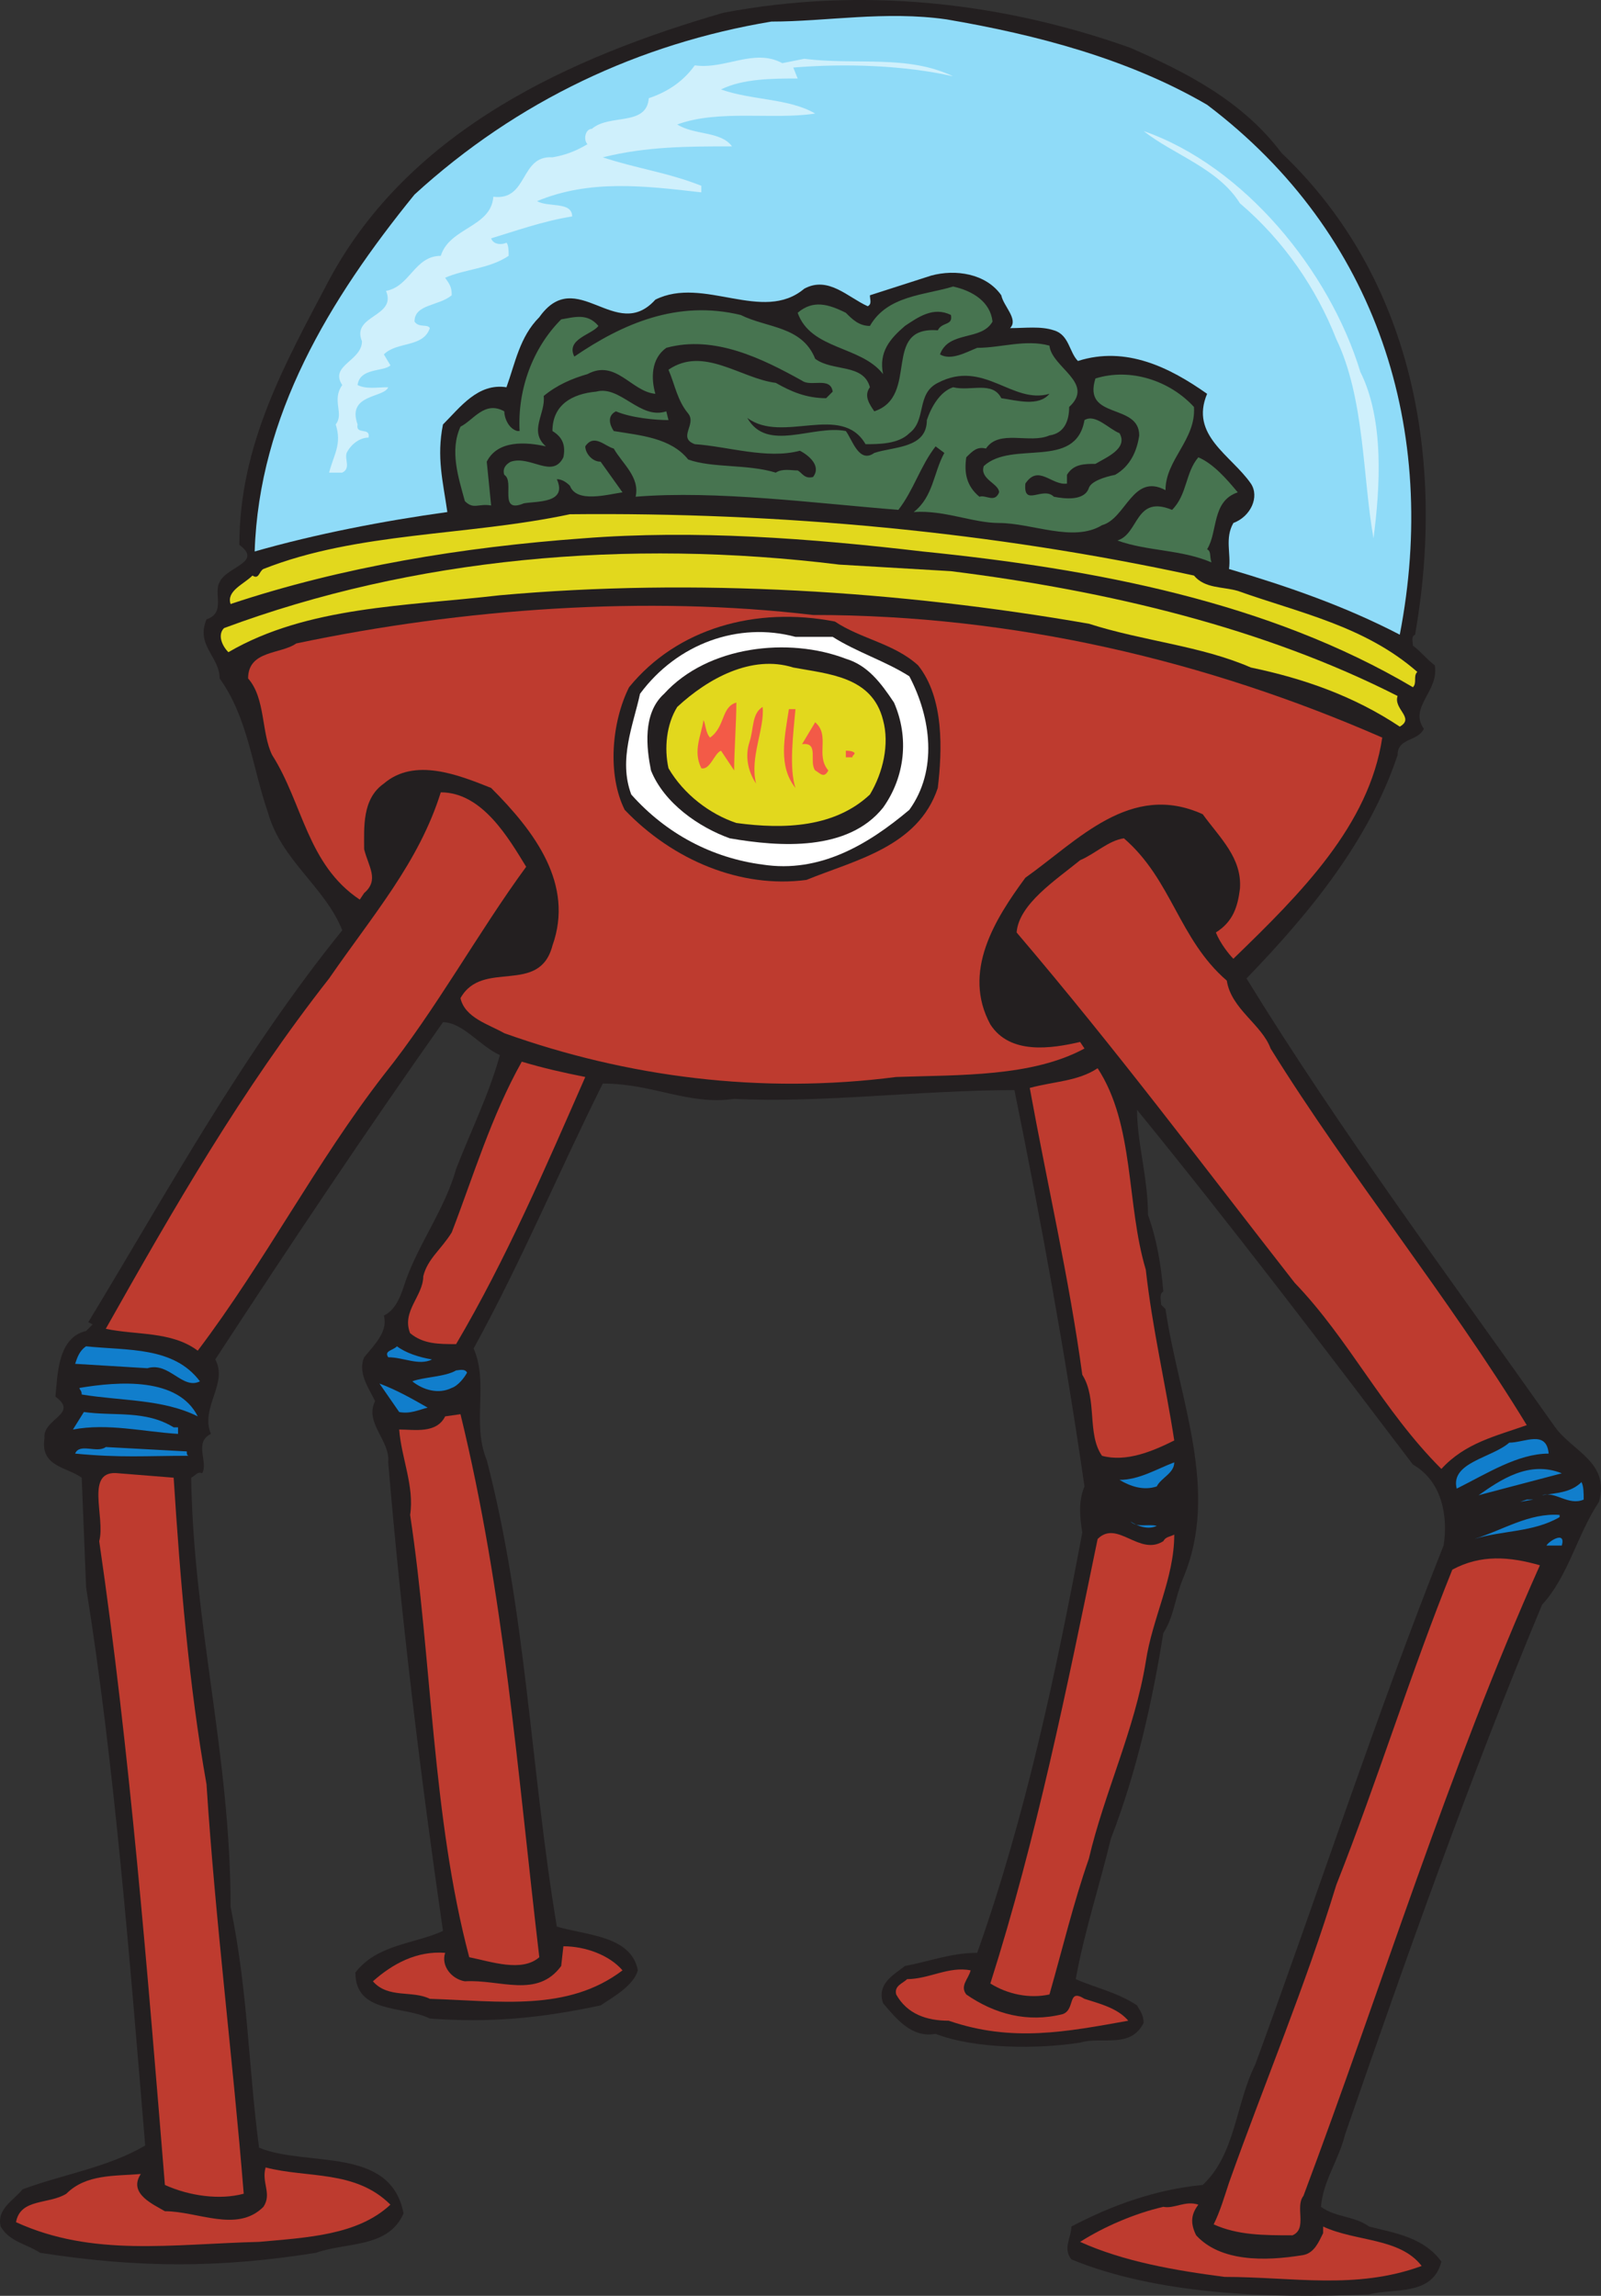
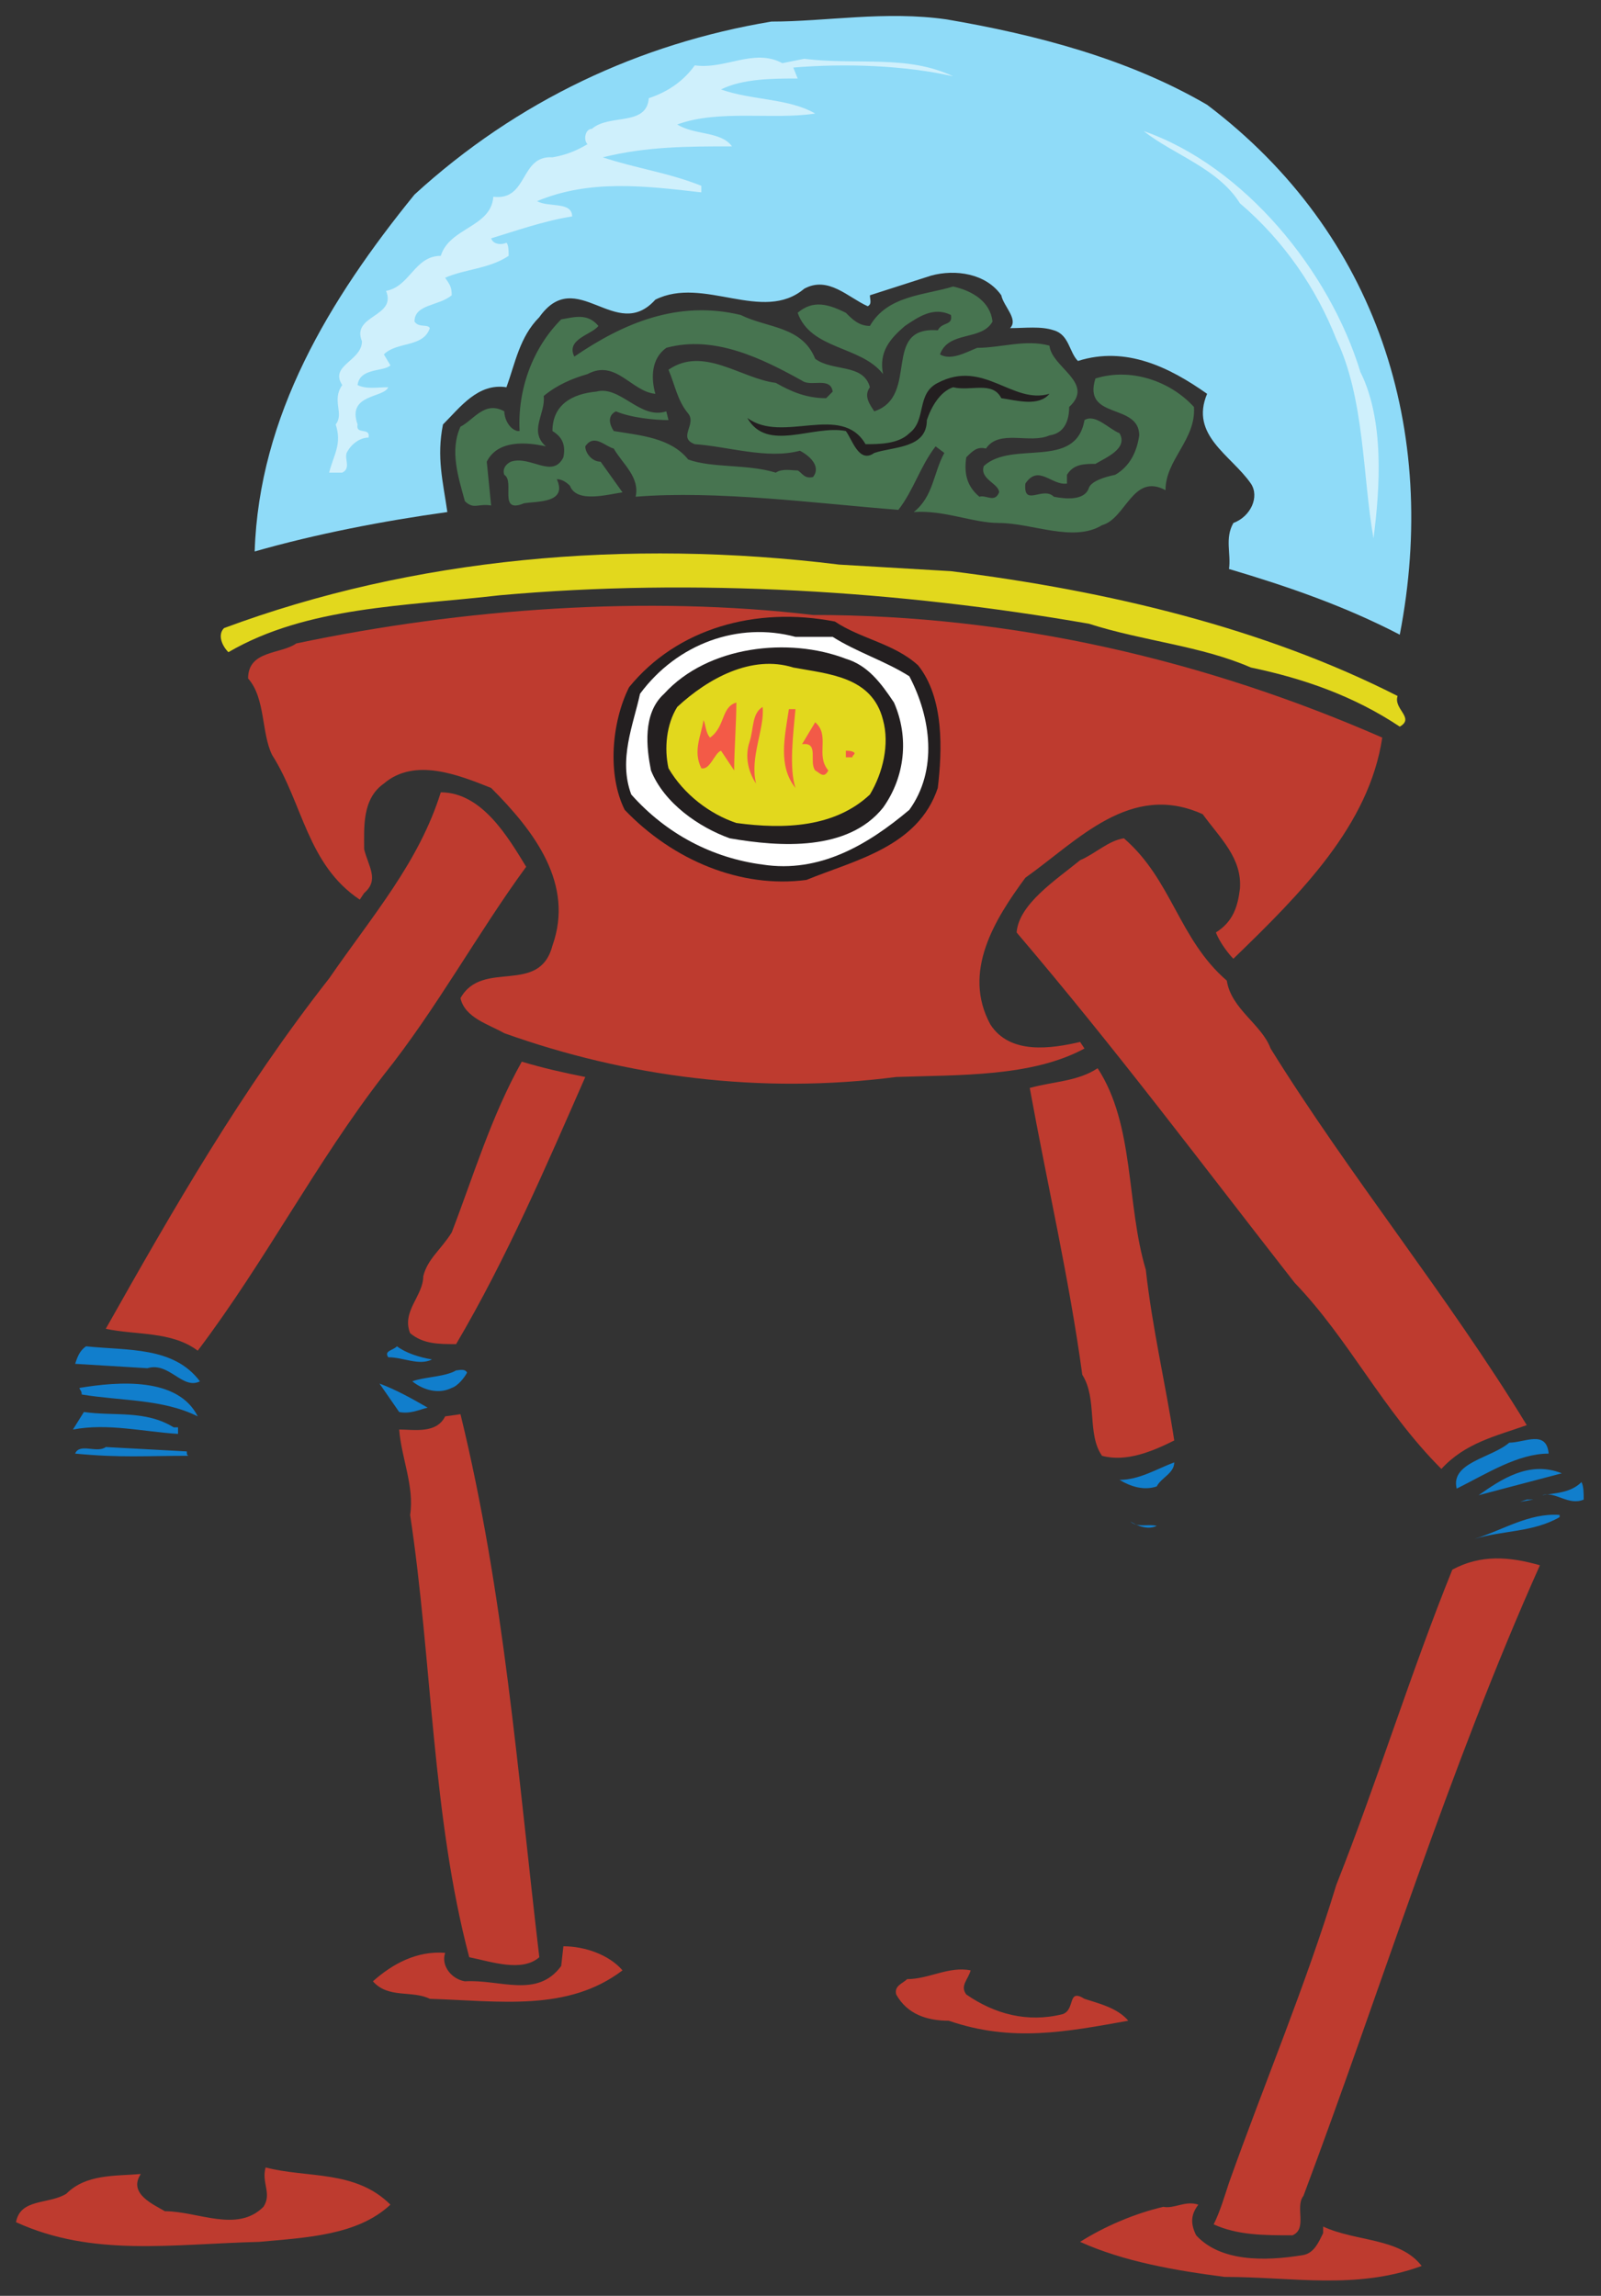
<svg xmlns="http://www.w3.org/2000/svg" width="548.415" height="786.369">
  <rect width="100%" height="100%" fill="#333333" stroke="none" />
-   <path fill="#231f20" fill-rule="evenodd" d="M387.237 16.39c18.75 8.25 38.25 18 51.75 36 45 42.75 56.25 105 45.75 165-1.5.75-.75 2.25-.75 3.75 3 2.25 4.5 4.5 7.5 6.75 1.5 9-9 14.25-3.75 21.75-2.25 4.5-9 3-9 9-9.75 29.25-30 54-51.75 76.5 32.25 52.5 69.75 102.75 105.75 153.75 6 8.25 18.75 12 15 25.5-7.5 11.25-10.5 25.5-19.5 35.25-24.75 59.25-46.5 120.75-67.5 181.5-2.25 9-7.5 15.75-8.25 24.75 5.25 3.75 11.25 3 16.5 6.75 9 2.25 18.75 3.75 24.75 12-3 12-16.5 9-24.75 11.25-34.5 1.5-72.75 0-102-12-3-3.75 0-7.5 0-11.25 14.25-7.5 29.25-12.75 45-14.25 11.25-10.5 11.25-27.75 18-41.25 21.75-59.25 41.25-119.25 64.5-177.75 1.5-9 0-21.75-10.5-27.75-30.75-40.5-61.5-81-94.5-121.5 0 11.25 3.75 23.25 3.75 36 3 8.25 4.5 17.25 5.25 26.25-1.5.75-.75 3-.75 4.5l1.5 1.5c4.5 30.75 18.75 62.25 6 92.25-3 7.5-3 12.75-6.75 18.75-3.75 23.25-9 47.25-18 70.5-3.75 15.75-9 31.5-12 48 6.75 3 14.25 4.5 21 9 .75 1.5 2.25 3 2.25 6-4.5 9-14.25 4.5-21.75 6.75-14.25 2.25-36 2.25-49.5-3-8.25 1.5-13.5-5.25-18-10.5-2.25-6.75 3.75-9.75 7.5-12.75 8.25-1.5 15.75-4.5 24.75-4.5 16.5-46.5 27-96 36-144-.75-4.5-1.5-10.5.75-15.75-6.75-46.5-15-91.5-24-135.75-32.25 0-66 4.5-96 3-15.75 2.25-27.75-5.25-45-5.25-15 30-27.75 60.75-44.25 90.75 5.25 12-.75 25.5 4.5 38.25 13.5 51.75 15 105.75 24 159.75 9.75 3 25.5 3 27.75 15-1.5 5.25-8.25 9-12.75 12-21 4.5-38.25 6-58.5 4.5-9-4.5-25.5-1.5-25.5-15.75 7.5-9.75 20.25-9.75 30-14.25-7.5-51.75-14.25-106.5-18.75-160.5.75-7.5-8.25-13.5-4.5-21-2.25-4.5-6-9.75-3.75-15 3.75-4.5 8.25-9 6.75-14.25 4.5-2.25 6-7.5 7.5-12 4.5-12.75 13.5-24.75 17.25-38.25 5.25-13.5 11.25-25.5 15-39-6.75-3-12.75-11.25-19.5-11.25-27 38.25-52.5 76.5-78 115.5 4.5 8.25-5.25 16.5-1.5 25.5-6 3-.75 9.75-3 13.5-1.5-.75-2.25.75-3.75 1.5.75 50.25 13.5 95.25 13.5 147 6 29.25 6 54 9.75 82.5 16.5 6.75 45-.75 49.5 22.5-5.25 12-19.5 9.75-30 13.5-33 5.25-60.75 5.25-94.5 0-4.5-3-10.5-3.75-13.5-9-1.5-6 4.5-9 7.5-12.75 14.25-5.25 29.25-7.5 42-15-5.25-63-10.5-130.5-20.25-191.25l-1.5-37.5c-5.25-3.75-14.25-3.75-12.75-13.5-.75-6.75 12-8.25 3.75-14.25.75-7.5.75-20.25 10.5-22.5l2.25-2.25-1.5-.75c27.75-45.75 52.5-91.5 87-134.25-6-15-21-24-25.5-40.5-5.25-15-6.75-32.25-16.5-45.75 0-7.5-8.25-11.25-4.5-20.25 6.75-2.25 2.25-9 4.5-12.75 2.25-5.25 15-6.75 6.75-12.75 0-34.5 15.75-62.25 30.75-90.75 27.75-51.75 83.25-76.5 135-91.5 47.25-9 95.25-3.75 139.5 12" />
  <path fill="#8fdbf8" fill-rule="evenodd" d="M413.487 35.89c58.5 44.25 79.5 111.75 66 181.5-18.75-9.75-38.25-16.5-58.5-22.5.75-5.25-1.5-10.5 1.5-15.75 6-2.25 9-9 6-13.5-6.75-9.75-21-16.5-15-30.75-12.75-9-27.75-16.5-44.25-11.25-3-3-3-9-8.25-10.5-4.5-1.5-9.75-.75-15-.75 3-3-2.25-7.5-3-11.25-5.25-7.5-15.75-9-24-6.75l-21 6.75c0 1.5.75 3-.75 3.75-6.75-3-13.5-10.5-21.75-6-14.25 12-34.5-4.5-51 3.75-13.5 15-27-12-39.75 6-6.75 6.75-8.25 15.75-11.25 24-9.75-1.5-15.75 6.75-21.75 12.75-2.25 11.25 0 19.5 1.5 30-21.75 3-45 7.5-66 13.5 1.5-46.5 25.5-86.25 54.75-122.25 35.25-32.25 77.25-51.75 122.25-59.25 18.75 0 39-3.75 60-.75 30.75 5.25 62.25 13.5 89.25 29.25" />
  <path fill="#cff0fc" fill-rule="evenodd" d="M275.487 20.14c18 2.25 35.25-1.5 51 6-16.5-3.75-36.75-4.5-54.75-3l1.5 3.75c-8.25 0-18.75 0-26.25 3.75 10.5 3.75 23.25 3 32.25 8.25-14.25 2.25-33-1.5-47.25 3.75 6 3.75 15 2.25 18.75 7.5-15 0-29.25 0-44.25 3.75 11.25 3.75 22.5 5.25 33.75 9.75v2.25c-19.5-2.25-38.25-4.5-56.25 3 3.75 2.25 12 0 12 5.25-9.75 1.5-20.25 5.25-27.75 7.5.75 2.25 3.75 2.25 5.25 1.5.75.75.75 3 .75 4.5-6.75 4.5-15 4.5-21.75 7.5 1.5 2.25 2.25 3 2.25 6-4.5 3.75-12.75 3-12.75 9 1.5 2.25 4.5.75 5.25 2.25-2.25 6.75-11.25 4.5-15.75 9l2.25 3.75c-2.25 2.25-10.5.75-11.25 6.75 3 1.5 6.75.75 10.5.75-1.5 3.75-14.25 2.25-10.5 12.75-.75 3.75 4.5.75 3.75 4.5-3 0-6 2.25-7.5 5.25-.75 2.25 1.5 5.25-1.5 6.75h-4.5c1.5-6 4.5-9.75 2.25-16.5 3-3.75-1.5-8.25 2.25-13.5-4.5-6.75 6.75-8.25 6.75-15-3.75-9 12-8.25 8.25-17.25 8.25-1.5 9.75-12 18.75-12 3-9.75 17.25-9.75 18-20.25 12 1.5 9-14.25 20.25-13.5 4.5-.75 8.25-2.25 12-4.5-1.5-1.5-.75-5.25 1.5-5.25 6-5.25 18.75-.75 19.5-10.5 6.75-2.25 12-6 15.75-11.25 10.5 1.5 20.25-6 30-.75l7.5-1.5m190.5 107.25c8.25 16.5 6.75 39.75 4.5 57-3.75-21-3-48-12.75-68.25-6.75-17.25-18-33.75-33-46.5-7.5-12-22.5-16.5-33-24.75 34.5 12 63.75 48 74.25 82.5" />
  <path fill="#477450" fill-rule="evenodd" d="M339.987 110.14c-3.75 6.75-15 3-18 11.25 3.75 2.25 9-.75 12.75-2.25 8.25 0 16.5-3 24.75-.75.75 7.5 15.75 12.75 6.75 21 0 4.5-1.5 9-6.75 9.75-6.75 3-17.25-2.25-21.75 4.5-3-.75-4.5.75-6.75 3-.75 5.25 0 9.75 4.5 13.5 2.25-.75 5.25 2.25 6.75-1.5 0-3-6.75-4.5-5.25-9 9.75-9 31.5 1.5 34.5-15.75 3.75-2.25 8.25 3 12 4.5 3 5.25-4.5 8.25-8.25 10.5-3.75 0-7.5 0-9.75 3.75v3c-5.25.75-9.75-6.75-14.25 0-.75 8.25 6 .75 9.75 4.5 3.75.75 10.5 1.5 12-3 .75-2.25 5.25-3.75 9-4.5 5.25-3 7.5-8.25 8.25-13.5 0-11.25-19.5-5.25-15-19.5 12-3.75 25.5.75 33.75 9.75.75 11.25-9.75 18-9.75 28.5-11.25-6-13.5 9.75-21.75 12-9.75 6-24-.75-35.25-.75-9 0-18.75-4.5-29.25-3.75 6.75-5.25 6.75-13.5 10.5-20.25l-3-2.25c-5.25 6.75-7.5 15-12.75 21.75-28.5-2.25-62.25-6.75-90-4.5 1.5-6.75-4.5-11.25-7.5-16.5-3-.75-6.75-5.25-9.75-.75 0 2.25 2.25 5.25 5.25 5.25l7.5 10.5c-5.25.75-15.75 3.75-18-2.25-1.5-1.5-3-2.25-4.5-2.25 3.75 8.25-6.75 7.5-11.25 8.25-9 3.75-3-7.5-6.75-9.75-.75-2.25.75-3.75 2.25-4.5 6.75-2.25 14.25 6 18-1.5.75-3.75 0-6.75-3.75-9 0-9 6.75-12.75 15-13.5 8.25-2.25 15 9.75 24 6.75l.75 3c-4.5 0-12.75-.75-18-3-3 1.5-2.25 4.5-.75 6.75 9 1.5 19.5 2.25 25.5 9.75 8.25 3 20.25 1.5 30 4.5 2.25-1.5 5.25-.75 7.5-.75 1.5.75 2.25 3 5.25 2.25 3-3.75-1.5-7.5-4.5-9-11.25 3-24.75-1.5-36-2.25-6-2.25.75-6.75-2.25-10.5-3.75-4.5-4.5-9.75-6.75-15 12-8.25 24.75 3 36.75 4.5 5.25 3 10.5 5.25 17.25 5.25l2.25-2.25c-.75-5.25-7.5-1.5-10.5-3.75-13.5-7.5-30-15.75-46.5-11.25-5.25 3.75-5.25 10.5-3.75 15.75-8.25-.75-13.5-12-23.25-6.75-5.25 1.5-10.5 3.75-15 7.5.75 6-5.25 12 .75 17.25-6.75-1.5-16.5-2.25-20.25 5.25l1.5 15c-4.5-.75-6 1.5-9-1.5-2.25-8.25-5.25-17.25-1.5-25.5 4.5-2.25 8.25-9 15-5.25 0 2.25 1.5 6 4.5 6.75h.75c-.75-14.25 4.5-28.5 14.25-38.25 4.5-.75 9-2.25 12.75 2.25-2.25 3-11.25 4.5-8.25 10.5 16.5-11.25 35.25-19.5 57-14.25 9 4.5 21 3.75 25.5 15 6 4.5 16.5 1.5 18.75 9.75-2.25 3 0 6 1.5 8.25 15.75-5.25 2.25-29.25 21.75-27.75 1.5-3 5.25-1.5 4.5-5.25-6-3-11.25.75-15.75 3.75-5.25 4.5-9 9-7.5 16.5-7.5-9.75-24.75-8.25-29.25-21 5.25-4.5 10.5-3 16.5 0 2.25 2.25 4.5 4.5 8.25 4.5 6-10.5 18.75-10.5 28.5-13.5 6.75 1.5 12.75 5.25 13.5 12" />
  <path fill="#231f20" fill-rule="evenodd" d="M359.487 134.89c-3.75 4.5-11.25 2.25-16.5 1.5-3-6-10.5-2.25-16.5-3.75-4.5 1.5-7.5 6.75-9 11.25 0 9.75-11.25 9-18 11.25-5.25 3.75-7.5-4.5-9.75-7.5-11.25-2.25-27 7.5-33.75-4.5 12 9 32.25-5.25 40.5 9 4.5 0 11.25 0 15-3.75 6-4.5 2.25-13.5 9.75-17.25 15.75-8.25 25.5 7.5 38.25 3.75" />
-   <path fill="#477450" fill-rule="evenodd" d="M423.987 168.64c-9 3-6.75 13.5-10.5 19.5 1.5.75.75 2.25 1.5 4.5-10.5-4.5-21.75-3.75-32.25-7.5 7.5-2.25 6-15.75 18.75-10.5 5.25-5.25 4.5-12.75 9-18 5.25 2.25 9.75 7.5 13.5 12" />
-   <path fill="#e2d81d" fill-rule="evenodd" d="M408.987 197.14c3.75 4.5 9.75 3.75 15 5.25 21 7.5 43.5 12 61.5 27.75-1.5 1.5 0 3.75-1.5 5.25-49.5-29.25-108.75-40.5-168-46.5-38.25-4.5-78-7.5-116.25-4.5-41.25 3-82.5 9.75-120.75 22.5-1.5-4.5 4.5-6.75 7.5-9.75 2.25 1.5 2.25-1.5 3.75-2.25 32.25-12.75 69.75-11.25 105-18.75 72-.75 144.75 6 213.75 21" />
  <path fill="#e2d81d" fill-rule="evenodd" d="M325.737 195.64c54 6.75 107.25 19.5 153 42.75-1.5 4.5 6 7.5.75 10.5-15.75-10.5-33-16.5-51-20.25-17.25-7.5-36.75-9-55.5-15-64.5-11.25-135-15.75-201.75-9.75-32.25 3.75-66 3.75-93 19.5-2.25-2.25-3.75-6-1.5-8.25 64.5-24 138-30.75 210.75-21.75l38.25 2.25" />
  <path fill="#be3b2f" fill-rule="evenodd" d="M473.487 252.64c-4.5 30-27.75 53.25-51 75.75-1.5-1.5-4.5-5.25-6-9 6-3.75 7.5-9 8.25-15 .75-10.5-6.75-17.25-12.75-25.5-24.75-11.25-42.75 9-60.75 21.75-10.5 14.25-21.75 32.25-12 50.25 6.75 10.5 21 8.25 30.75 6l1.5 2.25c-18 9.75-42.75 9-64.5 9.75-46.5 6-92.25 0-134.25-15-5.25-3-13.5-5.25-15-12 7.5-13.5 27-.75 31.5-18 7.5-21-6-39-21-54-11.25-4.5-26.25-10.5-36.75-1.5-7.5 5.25-6.75 15-6.75 22.5 1.5 6 5.25 10.5 0 15l-1.5 2.25c-18-12-19.5-33-30-49.5-3.75-7.5-2.25-19.5-8.25-26.25 0-9.75 11.25-8.25 16.5-12 57-12 120-16.5 177-9.75 69 0 135 15.75 195 42" />
  <path fill="#231f20" fill-rule="evenodd" d="M314.487 227.89c9 11.25 8.25 29.25 6.75 42-6.75 20.25-28.5 24.75-45 31.5-22.5 3-45.75-6.75-62.25-24-6-12-4.5-30 1.5-42 16.5-20.25 43.5-27.75 70.5-22.5 9 6 20.25 7.5 28.5 15" />
  <path fill="#fff" fill-rule="evenodd" d="M285.237 218.14c8.25 5.25 18 8.25 26.25 13.5 7.5 14.25 9.75 32.25 0 45.75-14.25 12-30.75 21.75-50.25 18.75-17.25-2.25-33-10.5-45-24-4.5-12 .75-24 3-34.5 12.75-17.25 33.75-24.75 53.25-19.5h12.75" />
  <path fill="#231f20" fill-rule="evenodd" d="M306.237 240.64c5.25 12 3.75 25.5-3.75 36-12 15-35.25 13.5-52.5 10.5-10.5-3.75-22.5-12-27-23.25-1.5-7.5-3-19.5 4.5-26.25 15-16.5 42.75-19.5 62.25-12 7.5 2.25 12 8.25 16.5 15" />
  <path fill="#e2d81d" fill-rule="evenodd" d="M302.487 246.64c2.25 8.25 0 18-4.5 25.5-12 11.25-29.25 12-45.75 9.75-9-3-18-9.75-23.25-18.75-1.5-6.75-.75-15 3-21 10.5-9.75 25.5-18 39.75-13.5 12 2.25 27 3 30.75 18" />
  <path fill="#f35a47" fill-rule="evenodd" d="M252.237 240.64c0 6.75-.75 16.5-.75 23.25l-4.5-6.75c-2.25.75-3.75 6.75-6.75 6-3-6 0-11.25.75-16.5.75 1.5.75 4.5 2.25 6 5.25-3.75 3.75-10.5 9-12m6.75 27.75c-3-4.5-3.75-9.75-2.25-14.25s.75-9.75 4.5-12c.75 7.5-4.5 17.25-2.25 26.25m13.5-25.5c-.75 8.25-2.25 20.25 0 27-6-7.5-3.75-17.25-2.25-27h2.25m11.25 21c-1.5 3-3 .75-4.5 0-2.25-3 1.5-9.75-4.5-9l4.5-7.5c5.25 4.5 0 11.25 4.5 16.5m9-6c0 .75-.75.75-.75 1.5h-2.25v-2.25c.75 0 2.25 0 3 .75" />
  <path fill="#be3b2f" fill-rule="evenodd" d="M180.237 296.89c-16.5 22.5-30.75 48.75-48.75 71.25-23.25 30-40.5 63.75-63.75 94.5-9-6.75-21-5.25-31.5-7.5 23.25-41.25 46.5-81.75 76.5-120 15-21.75 30.75-39.75 38.25-63.75 14.25 0 23.25 15.75 29.25 25.5m204.75-9.75c16.5 14.25 18.75 34.5 35.25 48.75 1.5 9.75 12 15 15 23.25 27 43.5 60.75 84.75 87.75 129-10.5 3.75-21 6-29.25 15-20.25-20.25-31.5-44.25-50.25-63.75-32.25-41.25-60.75-79.5-95.25-120 .75-9.75 13.5-18 21.75-24.75 5.25-2.25 9.75-6.75 15-7.5m-184.5 81.75c-13.5 30.75-27 62.25-44.25 91.5-6 0-11.25 0-15.75-3.75-3-7.5 4.5-12.75 4.5-19.5 1.5-6 6-9 9.75-15 7.5-19.5 13.5-39.75 24-58.5 7.5 2.25 14.25 3.75 21.75 5.25m192 66c2.25 20.25 6.75 39 9.75 58.5-7.5 3.75-16.5 7.5-24.75 5.25-5.25-7.5-1.5-19.5-6.75-27.75-4.5-33-12-65.25-18-98.25 8.25-2.25 16.5-2.25 23.25-6.75 12.75 19.5 9.75 46.5 16.5 69" />
  <path fill="#117ecc" fill-rule="evenodd" d="M68.487 473.14c-6 3-10.5-6.75-18-4.5l-24.75-1.5c.75-2.25 1.5-4.5 3.75-6 14.25 1.5 30 0 39 12m79.5-7.5c-4.5 2.25-9.75-.75-15-.75-1.5-2.25 1.5-2.25 3-3.75 3 2.25 7.5 3.75 12 4.5m12 4.5c-.75 1.5-3 4.5-5.25 5.25-4.5 2.25-9.75.75-13.5-2.25 3.75-1.5 11.25-1.5 15-3.75.75 0 3-.75 3.75.75m-92.25 15c-12-6-26.25-5.25-39.75-7.5 0-1.5-.75-1.5-.75-2.25 13.5-2.25 33.75-3.75 40.5 9.75m78.75-3c-3 .75-6 2.25-9.75 1.5l-6.75-9.75c6 2.25 11.25 5.25 16.5 8.25m-87 6.75h1.5v2.25c-12-.75-24-3.75-36-1.5l3.75-6c10.5 1.5 21-.75 30.75 5.25" />
  <path fill="#be3b2f" fill-rule="evenodd" d="M184.737 670.39c-6 5.25-16.5 1.5-24 0-12.75-48-12.75-102-20.25-151.5 1.5-9.75-3-19.5-3.75-29.25 5.25 0 12.75 1.5 15.75-4.5l5.25-.75c15 61.5 19.5 122.25 27 186" />
  <path fill="#117ecc" fill-rule="evenodd" d="M530.487 497.89c-10.5 0-21 6.75-31.5 12-2.25-9 12-10.5 18-15.75 5.25 0 12.75-4.5 13.5 3.75m-466.5-.75c0 .75 0 1.5.75 1.5-15 0-23.25.75-39-.75 1.5-3.75 7.5 0 10.5-2.25l27.75 1.5m332.25 12c-4.5 1.5-9 0-12.75-2.25 6.75 0 12.75-3.75 18.75-6 0 3.75-4.5 5.25-6 8.25m110.25 3c7.5-5.25 17.25-12 28.5-7.5l-28.5 7.5" />
-   <path fill="#be3b2f" fill-rule="evenodd" d="M59.487 506.14c2.25 35.25 5.25 71.25 11.25 105 3 46.5 9 93.75 12.75 140.25-8.25 2.25-18.75.75-27-3-6-73.5-12-148.5-22.5-220.5 2.25-8.25-5.25-24.75 6.75-23.25l18.75 1.5" />
+   <path fill="#be3b2f" fill-rule="evenodd" d="M59.487 506.14l18.75 1.5" />
  <path fill="#117ecc" fill-rule="evenodd" d="M542.487 513.64c-5.25 2.25-9.75-3-14.25-1.5 4.5-.75 9.75-.75 13.5-4.5.75 1.5.75 3.75.75 6m-21.75.75 2.25-.75h2.25zm13.5 5.25c-9 5.25-19.5 4.5-29.25 7.5 9.75-3 18.75-9 29.25-8.25v.75m-138 3c-3 1.5-6.75 0-9-1.5 2.25 2.25 6 .75 9 1.5" />
-   <path fill="#be3b2f" fill-rule="evenodd" d="M402.237 525.64c0 15-7.5 28.5-9.75 43.5-3.75 23.25-14.25 45-19.5 67.5-5.25 15-9 30.75-13.5 46.5-6.75 1.5-14.25 0-20.25-3.75 15.75-49.5 26.25-101.25 36.75-152.25 6.75-6.75 14.25 6 22.5.75.75-1.5 2.25-1.5 3.75-2.25" />
-   <path fill="#117ecc" fill-rule="evenodd" d="M534.987 529.39h-5.25c.75-1.5 6.75-5.25 5.25 0" />
  <path fill="#be3b2f" fill-rule="evenodd" d="M527.487 536.14c-31.5 70.5-54 144-81 216-3 3.75 1.5 11.25-3.75 13.5-9.75 0-18.75 0-27-3.75 2.25-4.5 3.75-9.75 5.25-14.25 12-33.75 26.25-67.5 36.75-102 14.25-36 25.5-72.75 39.75-108 9.75-5.25 19.5-4.5 30-1.5m-314.25 138.75c-18.75 14.25-42 10.5-66 9.75-6-3-14.25 0-19.5-6 6.75-6 15-10.5 24.75-9.75-1.5 4.5 2.25 9 6.75 9.75 12-.75 24.75 6 33-5.25l.75-6.75c7.5 0 15.75 3 20.25 8.25m117.75 8.25c9.75 6.75 21 9.75 33 6.75 4.5-1.5 1.5-9 7.5-5.25 4.5 1.5 11.25 3 15 7.5-21 3.75-39.75 7.5-61.5 0-7.5 0-14.25-2.25-18-9-.75-3 2.25-3.75 3.75-5.25 7.5 0 14.25-4.5 21.75-3-.75 3-3.75 5.25-1.5 8.25m-197.25 72c-11.25 10.5-28.5 11.25-45 12.75-30 .75-57 5.25-83.25-6.75 1.5-8.25 11.25-6 17.25-9.75 6.75-6.75 16.5-6 25.5-6.75-4.5 6.75 4.5 10.5 8.25 12.75 11.25 0 24.75 7.5 33.75-1.5 3-4.5-.75-8.25.75-13.5 14.25 3.75 30.75.75 42.75 12.75" />
  <path fill="#be3b2f" fill-rule="evenodd" d="M410.487 755.14c-2.25 3-3 6-.75 10.5 8.25 9 23.25 9 36.75 6.75 3.75-.75 5.25-4.5 6.75-7.5v-2.25c11.25 5.25 26.25 3.75 33.75 13.5-22.5 8.25-44.25 3.75-67.5 3.75-17.25-2.25-34.5-5.25-49.5-12 8.25-5.25 18.75-9.75 28.5-12 3.75.75 7.5-2.25 12-.75" />
</svg>